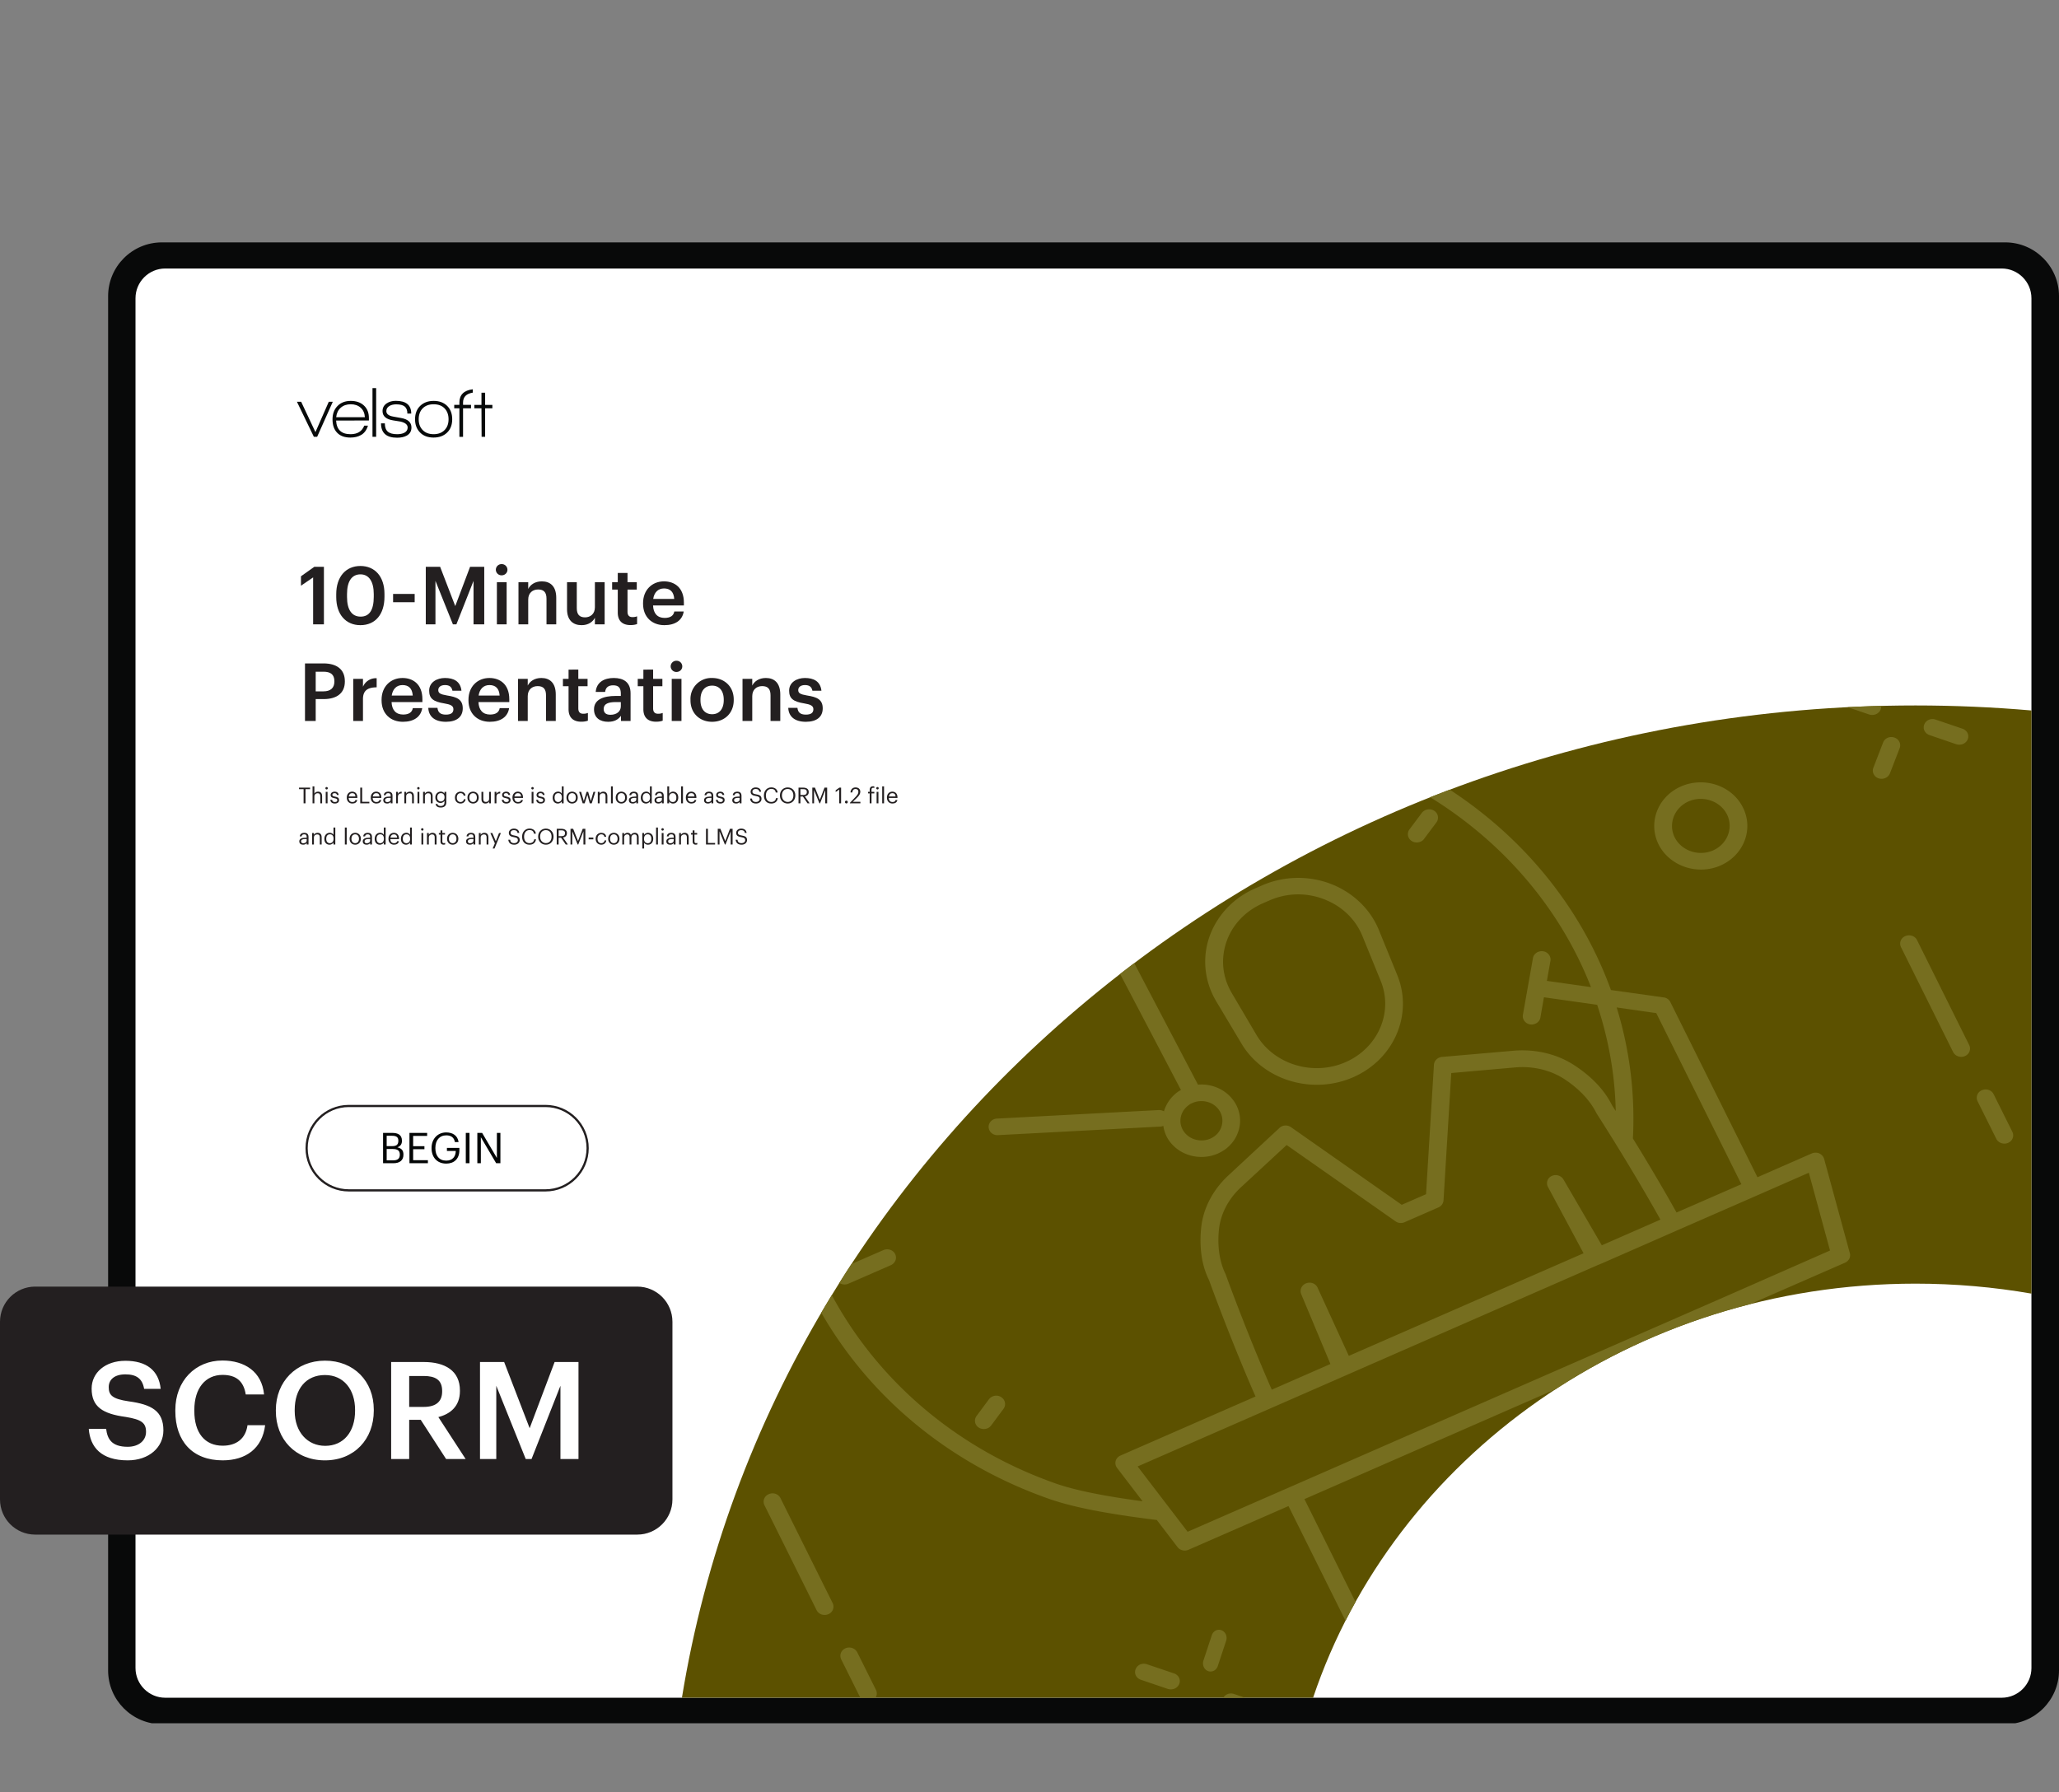
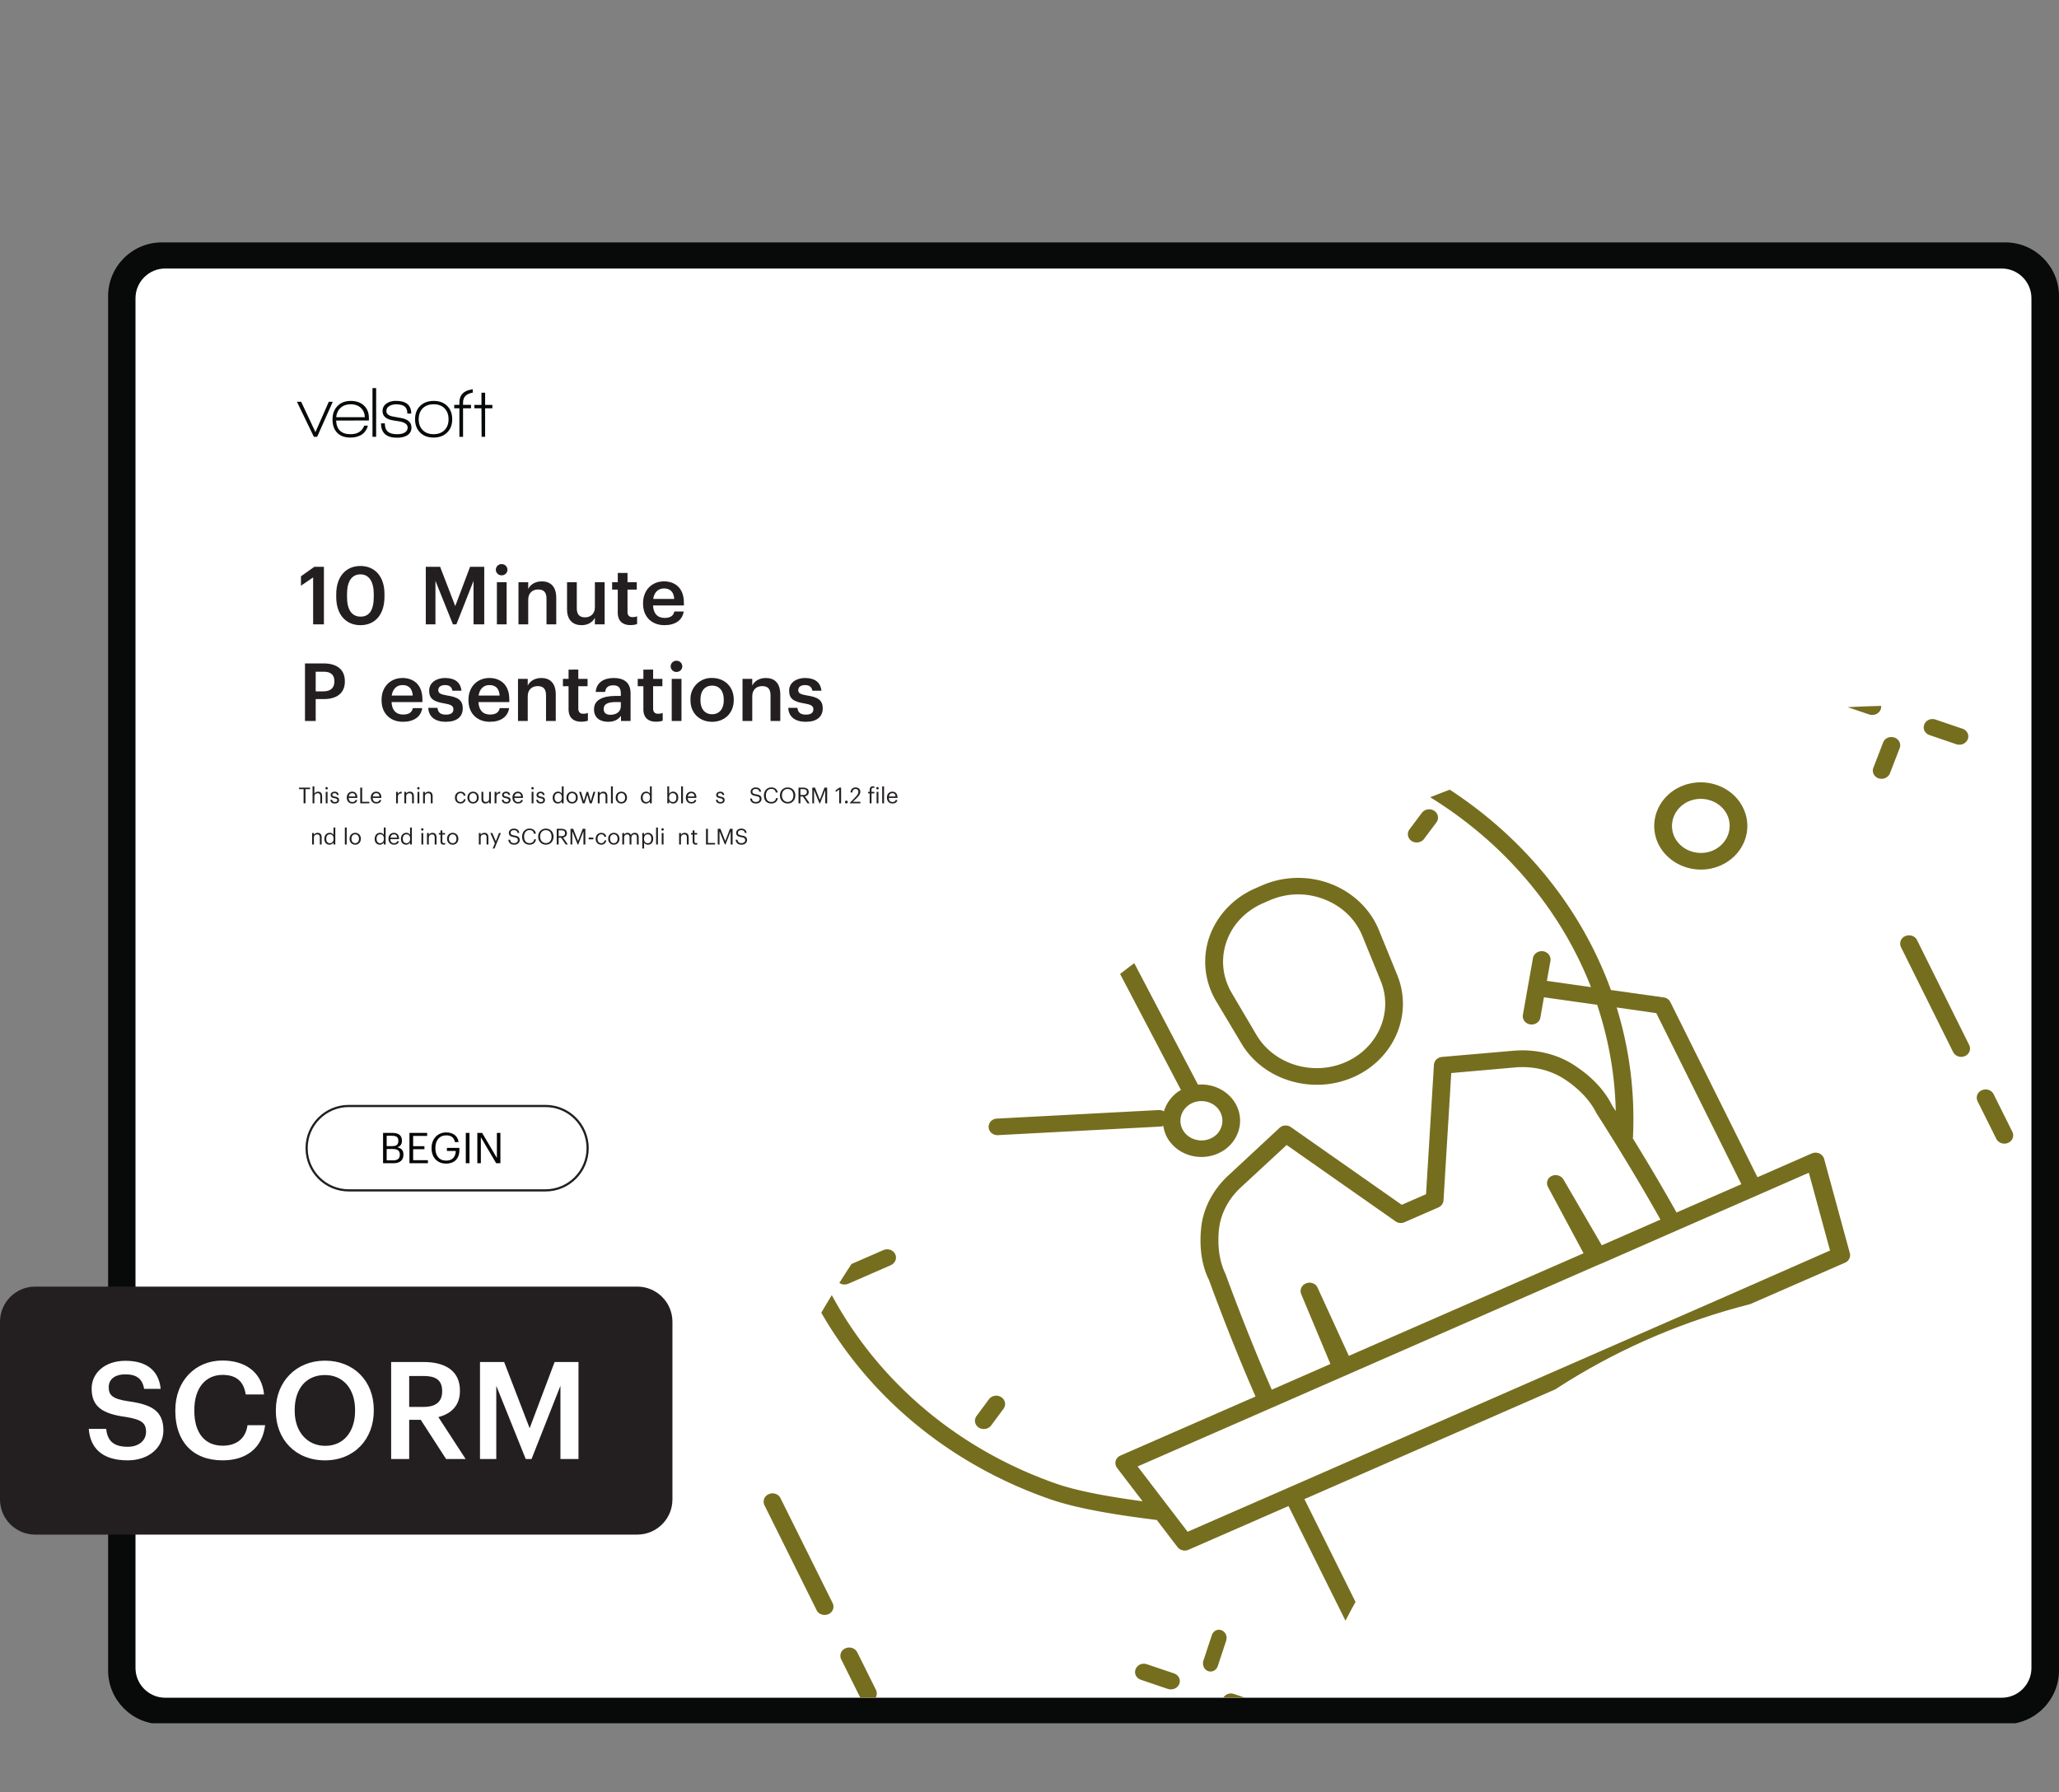
<svg xmlns="http://www.w3.org/2000/svg" xmlns:xlink="http://www.w3.org/1999/xlink" width="1251.275" height="1089.232" viewBox="0 0 938.456 816.924">
  <rect x="0" y="0" width="938.456" height="816.924" fill="#808080" stroke="none" />
  <g data-name="Figure">
    <g data-name="PlacedPDF">
      <clipPath id="a">
        <path transform="matrix(1 0 0 -1 0 816.924)" d="M49.276 31.411h889.18v675.032H49.276z" />
      </clipPath>
      <g clip-path="url(#a)">
        <path d="M911.885 778.867H77.768c-11.98 0-21.694-9.712-21.694-21.693V137.02c0-11.982 9.713-21.695 21.694-21.695h834.117c11.981 0 21.694 9.713 21.694 21.695v620.154c0 11.98-9.713 21.693-21.694 21.693" fill="#fff" />
      </g>
      <path d="M144.555 199.094h-1.505l-7.719-15.962h1.93l6.51 13.836 6.083-13.836h1.831z" fill="#070a0a" />
      <clipPath id="b">
        <path transform="matrix(1 0 0 -1 0 816.924)" d="M49.276 31.411h889.18v675.032H49.276z" />
      </clipPath>
      <g clip-path="url(#b)">
        <path d="M159.863 184.276c-1.854 0-3.375.523-4.563 1.57-1.19 1.047-1.88 2.486-2.077 4.318h13.083c-.11-1.832-.747-3.27-1.913-4.318-1.167-1.047-2.677-1.57-4.53-1.57m-6.672 7.425c.217 4.143 2.408 6.214 6.574 6.214 3.16 0 5.244-1.296 6.247-3.89h1.7c-.632 2.048-1.711 3.487-3.237 4.316-1.33.741-2.923 1.112-4.776 1.112-2.682 0-4.732-.774-6.15-2.322-1.33-1.44-1.994-3.435-1.994-5.986 0-2.507.757-4.536 2.273-6.084s3.527-2.322 6.035-2.322 4.514.703 6.018 2.11c1.505 1.406 2.258 3.298 2.258 5.674v1.145zM169.773 176.917h1.668v22.177h-1.668zM180.96 199.52c-4.864 0-7.295-2.18-7.295-6.543h1.734c0 1.723.446 2.977 1.341 3.762.893.785 2.311 1.177 4.252 1.177 1.308 0 2.388-.207 3.238-.62 1.047-.546 1.57-1.353 1.57-2.422 0-1.308-1.09-2.213-3.27-2.714-.154-.044-1.244-.219-3.272-.524-3.27-.5-4.906-1.919-4.906-4.252 0-1.526.654-2.715 1.962-3.566 1.112-.74 2.475-1.112 4.09-1.112 4.687 0 7.032 1.941 7.032 5.822h-1.767c0-1.482-.404-2.556-1.21-3.22-.807-.666-2.105-.999-3.892-.999-1.2 0-2.214.24-3.042.72-.96.567-1.44 1.352-1.44 2.355 0 1.308 1.07 2.148 3.206 2.518.567.11 1.722.317 3.467.622 3.184.545 4.776 1.995 4.776 4.35 0 1.657-.72 2.89-2.159 3.696-1.157.633-2.628.95-4.416.95M202.645 186.158c-1.2-1.254-2.867-1.881-5.004-1.881-2.094 0-3.751.616-4.972 1.848-1.222 1.232-1.831 2.895-1.831 4.989 0 2.07.615 3.723 1.847 4.955 1.232 1.232 2.884 1.847 4.956 1.847 2.07 0 3.723-.615 4.956-1.847 1.23-1.232 1.847-2.884 1.847-4.955 0-2.05-.6-3.702-1.8-4.956m-5.036 13.296c-2.595 0-4.65-.774-6.166-2.322s-2.273-3.554-2.273-6.018c0-2.552.779-4.585 2.339-6.101 1.559-1.515 3.614-2.273 6.165-2.273 2.552 0 4.596.758 6.133 2.273 1.538 1.516 2.307 3.549 2.307 6.1 0 2.55-.78 4.579-2.34 6.084-1.558 1.505-3.613 2.257-6.165 2.257M221.112 186.105v12.989h-1.602l-.066-12.99h-3.238v-1.536h3.238v-5.558h1.668v5.558h3.304v1.537zM211.051 183.492c0-2.543 1.472-4.048 4.416-4.518v-1.534c-4.055.51-6.084 2.526-6.084 6.052v1.047h-2.355v1.57h2.355v13.018h1.668v-13.018h3.631v-1.57h-3.63z" fill="#070a0a" />
        <path d="M179.295 528.906c2.01 0 2.938-.89 2.938-2.57v-.078c0-1.702-.947-2.514-3.17-2.514h-2.823v5.162zm-.542-6.477c2.03 0 2.804-.734 2.804-2.436v-.077c0-1.566-.909-2.204-2.842-2.204h-2.475v4.717zm-4.156-6.032h4.156c2.572 0 4.447.851 4.447 3.577v.078c0 1.256-.503 2.377-2.088 2.918 2.011.484 2.765 1.508 2.765 3.306v.078c0 2.61-1.779 3.866-4.543 3.866h-4.737zM186.623 516.397h8.062v1.373h-6.38v4.697h5.143v1.373h-5.143v5.007h6.728v1.373h-8.41zM196.697 523.396v-.155c0-4.04 2.726-7.057 6.69-7.057 2.744 0 5.2 1.276 5.625 4.39h-1.682c-.387-2.204-1.895-3.056-3.905-3.056-3.17 0-4.988 2.32-4.988 5.704v.154c0 3.422 1.701 5.665 4.95 5.665 2.996 0 4.291-1.953 4.35-4.408h-4.04v-1.392h5.682v1.025c0 4.002-2.455 6.128-5.993 6.128-4.253 0-6.689-2.958-6.689-6.998M212.301 516.398h1.682v13.823h-1.682zM217.56 516.397h2.185l6.728 11.426v-11.426h1.604v13.823h-1.933l-6.98-11.85v11.85h-1.604z" fill="#030505" />
        <path stroke-miterlimit="10" fill="none" stroke="#231f20" d="M158.987 542.6c-10.624 0-19.236-8.611-19.236-19.235 0-10.624 8.612-19.236 19.236-19.236h89.611c10.624 0 19.236 8.612 19.236 19.236s-8.612 19.236-19.236 19.236h-89.61z" />
        <path d="M75.313 773.863c-7.428 0-13.555-6.05-13.555-13.555V135.944c0-7.429 6.05-13.555 13.555-13.555h837.03c7.428 0 13.554 6.05 13.554 13.555v624.364h.001c0 7.43-6.05 13.555-13.555 13.555zm863.144-12.368V134.987c0-13.555-11.028-24.506-24.506-24.506H73.781c-13.554 0-24.505 11.027-24.505 24.506V761.42c0 13.554 11.027 24.505 24.505 24.505h840.17c13.478 0 24.429-10.95 24.506-24.429" fill="#080909" />
      </g>
    </g>
    <g data-name="Figure">
      <clipPath id="c">
        <path transform="matrix(1 0 0 -1 0 816.924)" d="M873.056 495.362c-284.691 0-520.524-196.183-562.245-452.283H598.49c36.764 109.403 145.786 188.733 274.566 188.733 18.053 0 35.716-1.561 52.847-4.543v265.808a611.967 611.967 0 0 1-52.847 2.285z" />
      </clipPath>
      <g clip-path="url(#c)">
-         <path d="M309.331 203.352h617.056V774.87H309.331z" fill="#5c5100" />
        <path d="M769.638 365.282c6.558-2.844 14.386-.199 17.489 5.953 3.032 6.152.211 13.494-6.347 16.405-6.559 2.844-14.387.198-17.49-5.953-3.032-6.152-.21-13.495 6.348-16.405m14.527 29.237c10.578-4.63 15.232-16.47 10.226-26.459-4.937-9.922-17.56-14.222-28.209-9.592-10.578 4.631-15.162 16.471-10.225 26.46 5.007 9.856 17.63 14.222 28.208 9.591M891.645 339.24a4.543 4.543 0 0 0 3.103-.133 4.022 4.022 0 0 0 2.116-2.117c.775-1.984-.282-4.1-2.398-4.829l-12.27-4.167c-2.116-.727-4.373.265-5.149 2.25-.775 1.984.282 4.1 2.398 4.828zM859.276 354.652a4.02 4.02 0 0 0 2.116-2.117l4.443-11.51c.776-1.984-.353-4.167-2.398-4.829-2.116-.727-4.372.265-5.148 2.25l-4.443 11.51c-.775 1.984.353 4.166 2.398 4.828.987.33 2.116.264 3.032-.132M350.392 681.072c-2.045.86-2.891 3.11-1.974 5.028l23.765 47.825c.917 1.918 3.315 2.712 5.36 1.852 2.045-.86 2.891-3.11 1.974-5.027l-23.765-47.825c-.917-1.919-3.314-2.779-5.36-1.852M385.37 751.322c-2.045.86-2.89 3.109-1.974 5.027l8.533 17.132c.917 1.919 3.314 2.712 5.36 1.853 2.044-.86 2.891-3.11 1.974-5.028l-8.533-17.132c-.987-1.918-3.385-2.712-5.36-1.852M895.559 481.395c2.045-.86 2.89-3.11 1.974-5.028l-23.765-47.825c-.917-1.918-3.315-2.712-5.36-1.852-2.045.86-2.891 3.11-1.974 5.027l23.765 47.825c.987 1.919 3.385 2.712 5.36 1.853M915.234 520.951c2.045-.86 2.891-3.109 1.975-5.027l-8.534-17.132c-.916-1.919-3.314-2.712-5.36-1.853-2.044.86-2.89 3.11-1.974 5.028l8.533 17.132c.988 1.918 3.385 2.712 5.36 1.852M937.688 664.8l-14.315 6.284c-2.045.86-2.892 3.11-1.975 5.027.917 1.919 3.315 2.712 5.36 1.853l14.315-6.284c2.045-.86 2.892-3.11 1.975-5.028-.917-1.918-3.385-2.712-5.36-1.852M522.745 758.598c-2.116-.728-4.373.265-5.148 2.249-.776 1.984.282 4.101 2.397 4.829l12.271 4.167a4.54 4.54 0 0 0 3.103-.132 4.02 4.02 0 0 0 2.116-2.117c.775-1.984-.283-4.101-2.398-4.829zM562.448 772.158c-2.116-.727-4.372.265-5.148 2.25-.776 1.984.282 4.1 2.397 4.828l12.271 4.167a4.54 4.54 0 0 0 3.103-.132 4.02 4.02 0 0 0 2.116-2.117c.776-1.984-.282-4.1-2.398-4.828zM552.32 745.368l-3.801 11.51c-.664 1.985.24 4.101 2.051 4.829.905.33 1.81.265 2.655-.132.785-.397 1.449-1.125 1.81-2.117l3.802-11.51c.664-1.984-.241-4.1-2.052-4.829-1.81-.727-3.801.265-4.465 2.25M558.992 429.313c2.68-7.806 8.604-14.023 16.502-17.53l3.033-1.322c7.968-3.506 16.784-3.705 24.893-.595 8.11 3.108 14.316 8.996 17.49 16.669l8.391 20.572c5.854 14.288-1.198 30.56-16.008 37.043-14.809 6.482-32.58 1.058-40.55-12.304l-11.353-19.249c-4.231-7.21-5.077-15.478-2.398-23.284m6.77 46.237c9.944 16.868 32.37 23.615 50.987 15.48 18.617-8.137 27.433-28.577 20.098-46.57l-8.392-20.571c-3.878-9.525-11.918-17.199-22.002-21.035-10.085-3.837-21.509-3.572-31.382.793l-3.032 1.323c-9.873 4.3-17.419 12.37-20.804 22.028-3.385 9.723-2.257 20.373 3.032 29.303zM483.042 379.305c2.045-.86 2.891-3.109 1.974-5.027l-9.027-18.191c-.916-1.918-3.314-2.712-5.36-1.852-2.044.86-2.89 3.109-1.973 5.027l9.026 18.19c.917 1.92 3.314 2.78 5.36 1.853M406.668 422.103c1.199.794 2.75.86 4.02.33.634-.264 1.198-.661 1.622-1.256 1.269-1.72.846-4.101-.988-5.292l-8.04-5.292c-1.833-1.19-4.3-.794-5.641.926-1.27 1.72-.846 4.102.987 5.292zM368.587 499.43l9.802.794a4.301 4.301 0 0 0 2.045-.331 3.809 3.809 0 0 0 2.327-3.109c.212-2.05-1.41-3.903-3.667-4.101l-9.802-.794c-2.186-.198-4.161 1.323-4.373 3.44-.211 2.117 1.41 3.903 3.668 4.1M647.425 383.67c.635-.264 1.2-.66 1.622-1.256l5.642-7.54c1.27-1.72.846-4.102-.987-5.293-1.834-1.19-4.302-.793-5.642.926l-5.642 7.541c-1.269 1.72-.846 4.102.988 5.292 1.199.794 2.75.86 4.02.33M562.73 355.69a4.298 4.298 0 0 0 2.045-.33 3.81 3.81 0 0 0 2.327-3.11l.846-9.194c.212-2.05-1.41-3.903-3.666-4.101-2.187-.199-4.161 1.323-4.373 3.44l-.846 9.194c-.141 2.05 1.48 3.903 3.667 4.101M408.008 571.664c-.917-1.919-3.315-2.712-5.36-1.853l-19.393 8.468c-2.045.86-2.892 3.108-1.975 5.027.917 1.918 3.315 2.712 5.36 1.852l19.393-8.467c2.045-.926 2.891-3.175 1.975-5.027M541.715 503.796c.564-.463 1.199-.794 1.833-1.058 3.95-1.72 8.815-.728 11.566 2.579 2.045 2.447 2.61 5.755 1.41 8.732a8.388 8.388 0 0 1-3.032 3.903c-4.16 3.042-10.226 2.314-13.47-1.588-3.244-3.903-2.468-9.525 1.693-12.568m-91.113 10.054c.141 2.117 2.045 3.704 4.231 3.572l73.976-3.903c.494 0 .917-.132 1.411-.33.423 2.778 1.48 5.49 3.455 7.805 5.148 6.218 14.105 8.004 21.368 4.83a20.893 20.893 0 0 0 3.385-1.92c2.61-1.917 4.584-4.497 5.642-7.276 2.186-5.291 1.199-11.443-2.61-15.941-3.808-4.564-9.66-6.747-15.444-6.284L492.14 391.675c-.988-1.852-3.456-2.712-5.43-1.72-1.975.926-2.821 3.175-1.834 5.094L538.26 496.85c-.564.33-1.128.596-1.622.992-3.103 2.316-5.148 5.424-6.135 8.732-.635-.397-1.41-.596-2.257-.596l-73.976 3.903c-2.115.133-3.808 1.919-3.667 3.97M450.743 637.812l-5.642 7.607c-1.269 1.72-.846 4.1.988 5.292 1.199.794 2.75.86 4.02.33.634-.264 1.198-.727 1.621-1.256l5.642-7.607c1.27-1.72.846-4.102-.987-5.292-1.834-1.257-4.302-.794-5.642.926M382.338 369.25c-.917-1.918-3.314-2.711-5.36-1.852l-49.434 21.631v8.335l52.82-23.086c1.974-.86 2.89-3.175 1.974-5.027M344.892 360.718c-.917-1.919-3.315-2.713-5.36-1.853l-11.988 5.292v8.203c.352-.067.775-.133 1.128-.331l14.316-6.284c1.974-.86 2.82-3.109 1.904-5.027M837.697 320.056c.494.662 1.128 1.191 1.975 1.456l12.27 4.167a4.54 4.54 0 0 0 3.103-.132 4.02 4.02 0 0 0 2.115-2.117c.424-1.191.283-2.448-.423-3.374zM943.4 637.415l-57.474 25.136c-2.045.86-2.891 3.109-1.974 5.027.916 1.918 3.314 2.712 5.36 1.853l54.018-23.615v-8.401z" fill="#766e1f" />
        <path d="m541.292 698.205-22.779-29.767 60.507-26.459 33.991-14.883c.07 0 .07-.066.141-.066h.07l.988-.463 114.525-50.14h.071l1.058-.464h.07c.07 0 .07-.066.142-.066l33.779-14.817c.07 0 .07-.066.141-.066l36.46-15.942 23.976-10.517 9.662 35.455-45.839 20.175-200.772 87.845zm-60.014-21.961C383.96 642.11 334.313 540.11 370.632 448.76c17.63-44.253 52.396-79.178 98.305-99.023 45.768-19.58 96.966-21.3 144.145-4.763 53.525 18.72 93.58 57.615 112.057 104.977l-20.098-2.844 1.622-9.128c.352-2.051-1.128-4.035-3.315-4.366-2.186-.33-4.302 1.058-4.654 3.109l-4.584 25.863c-.353 2.051 1.128 4.035 3.314 4.366.847.132 1.622 0 2.398-.33 1.199-.53 2.045-1.522 2.257-2.779l1.622-9.26 24.26 3.44c5.147 15.478 8.109 31.684 8.462 48.42a15331.18 15331.18 0 0 1-1.693-2.646c-3.385-6.813-9.097-12.9-16.925-18.059-7.828-5.225-17.7-7.607-27.715-6.813l-32.862 2.845c-1.975.198-3.526 1.653-3.667 3.572l-3.597 59.004-11.072 4.828-50.493-35.39c-1.621-1.124-3.808-.991-5.218.332l-23.483 21.829c-7.123 6.68-11.495 15.28-12.27 24.21-.847 8.93.422 17 3.666 23.416.07.265 9.662 26.79 21.156 52.985l-61.564 26.922c-1.058.463-1.904 1.39-2.186 2.447a3.7 3.7 0 0 0 .634 3.176l11.636 15.214c-11.777-1.588-28.35-4.167-39.492-8.07m224.257-135.207 16.219 30.23-106.98 46.767-14.245-31.09c-.846-1.919-3.173-2.778-5.218-1.984-2.046.793-3.033 2.976-2.257 4.894l13.328 31.884-26.727 11.708c-11.354-25.864-20.804-51.926-21.015-52.588-3.456-7.011-3.597-14.685-3.103-19.976.634-7.21 4.16-14.156 9.873-19.514l21.015-19.447 49.647 34.793c1.198.86 2.75.993 4.09.397l15.444-6.747c1.34-.595 2.256-1.852 2.327-3.241l3.526-58.012 29.336-2.58c8.11-.661 16.009 1.257 22.356 5.424 4.583 3.043 10.79 8.07 14.456 15.413.141.265 15.374 23.813 29.196 48.553l-26.727 11.708-17.49-30.031c-1.057-1.787-3.526-2.514-5.43-1.522-1.833.86-2.609 3.109-1.621 4.961m49.364-79.245 38.786 77.988-29.548 12.9c-6.981-12.503-14.245-24.608-19.887-33.736 1.058-20.638-1.551-40.748-7.404-59.732zm-69.604 404.164-90.76-182.634 193.508-84.67 122.848 247.13c1.55 3.174.14 6.879-3.245 8.4l-27.009 11.774h19.04l11.354-4.96c7.405-3.242 10.579-11.51 7.123-18.456L795.378 595.477l45.556-19.91c1.763-.795 2.68-2.58 2.186-4.366l-11.706-42.93c-.282-1.059-1.129-1.985-2.186-2.514-1.058-.463-2.328-.463-3.456 0l-24.753 10.848-39.703-79.84c-.564-1.125-1.692-1.985-3.032-2.117l-24.048-3.374c-18.546-51.198-61-93.268-118.263-113.311-49.153-17.199-102.607-15.48-150.35 4.96-47.601 20.176-84.131 57.02-102.537 103.192-18.335 46.105-16.502 96.245 5.289 141.027 21.79 44.782 60.86 78.981 110.083 96.18 13.117 4.564 31.804 7.408 48.8 9.525l9.45 12.37c1.128 1.455 3.244 1.984 5.007 1.19l45.556-19.91 89.209 179.46z" fill="#766e1f" />
        <path d="M723.023 865.956h8.886l-81.31-163.518 116.994-51.198 89.984 181.047-76.868 33.603h19.111l64.88-28.377c2.044-.86 2.89-3.11 1.974-5.027l-93.44-187.861c-.917-1.918-3.314-2.712-5.36-1.852l-124.327 54.374c-2.046.86-2.892 3.109-1.975 5.027z" fill="#766e1f" />
      </g>
    </g>
    <symbol id="d">
      <path d="M.151 0h.134v.715H.166L0 .597V.48l.151.103V0z" />
    </symbol>
    <symbol id="e">
      <path d="M.303.106C.196.106.134.188.134.35v.036c0 .159.059.245.167.245.107 0 .165-.092.165-.244V.352C.466.19.413.106.303.106M.3 0c.187 0 .299.137.299.352v.036C.599.603.481.735.3.735c-.18 0-.3-.133-.3-.35V.349C0 .134.118 0 .3 0z" />
    </symbol>
    <symbol id="f">
-       <path d="M0 0h.268v.103H0V0z" />
-     </symbol>
+       </symbol>
    <symbol id="g">
      <path d="M0 0h.12v.54L.337 0H.38l.213.54V0h.133v.715H.55L.366.227.178.715H0V0z" />
    </symbol>
    <symbol id="h">
      <path d="M.013 0h.121v.523H.013V0m.059.609c.04 0 .072.03.072.069a.07.07 0 0 1-.072.07A.07.07 0 0 1 0 .678.07.07 0 0 1 .072.609z" />
    </symbol>
    <symbol id="i">
      <path d="M0 0h.121v.308c0 .083.055.125.123.125.072 0 .104-.036.104-.115V0h.121v.329C.469.473.395.534.29.534.204.534.146.491.121.44v.083H0V0z" />
    </symbol>
    <symbol id="j">
      <path d="M.18 0c.085 0 .14.041.166.092V.01h.121v.523H.346V.222C.346.139.289.097.224.097c-.07 0-.103.036-.103.115v.321H0V.198C0 .059.077 0 .18 0z" />
    </symbol>
    <symbol id="k">
      <path d="M.228 0C.265 0 .291.006.31.013v.096a.149.149 0 0 0-.059-.01c-.038 0-.06.021-.06.067v.275h.115v.091H.191v.115H.07V.532H0V.441h.07V.155C.07.056.124 0 .228 0z" />
    </symbol>
    <symbol id="l">
      <path d="M.265 0c.134 0 .223.06.24.17H.388C.379.119.341.09.268.09c-.09 0-.14.056-.144.155h.383V.28C.507.467.39.544.26.544.111.544 0 .436 0 .274V.266C0 .101.111 0 .265 0M.126.326c.012.081.061.13.134.13.075 0 .121-.04.127-.13H.126z" />
    </symbol>
    <symbol id="m">
      <path d="M0 0z" />
    </symbol>
    <use xlink:href="#d" transform="matrix(36.704 0 0 -36.704 137.175 284.596)" fill="#231f20" />
    <use xlink:href="#e" transform="matrix(36.704 0 0 -36.704 153.25 284.963)" fill="#231f20" />
    <use xlink:href="#f" transform="matrix(36.704 0 0 -36.704 179.164 274.502)" fill="#231f20" />
    <use xlink:href="#g" transform="matrix(36.704 0 0 -36.704 194.066 284.596)" fill="#231f20" />
    <use xlink:href="#h" transform="matrix(36.704 0 0 -36.704 225.998 284.596)" fill="#231f20" />
    <use xlink:href="#i" transform="matrix(36.704 0 0 -36.704 236.312 284.596)" fill="#231f20" />
    <use xlink:href="#j" transform="matrix(36.704 0 0 -36.704 258.445 284.963)" fill="#231f20" />
    <use xlink:href="#k" transform="matrix(36.704 0 0 -36.704 279 284.926)" fill="#231f20" />
    <use xlink:href="#l" transform="matrix(36.704 0 0 -36.704 293.094 284.963)" fill="#231f20" />
    <use xlink:href="#m" transform="matrix(36.704 0 0 -36.704 313.024 284.596)" fill="#231f20" />
  </g>
  <g data-name="P">
    <symbol id="n">
      <path d="M0 0h.133v.272h.1c.153 0 .262.067.262.218v.004C.495.644.39.715.23.715H0V0m.133.368v.244H.23C.315.612.365.579.365.494V.49C.365.411.318.368.23.368H.133z" />
    </symbol>
    <symbol id="o">
-       <path d="M0 0h.121v.272c0 .111.064.145.17.146v.113a.174.174 0 0 1-.17-.106v.098H0V0z" />
-     </symbol>
+       </symbol>
    <symbol id="p">
      <path d="M.219 0c.134 0 .209.061.209.167 0 .111-.073.141-.196.16C.149.341.124.356.124.394c0 .037.031.062.083.062C.263.456.29.434.3.386h.112C.399.504.314.544.207.544.109.544.011.492.011.387.011.289.062.25.2.228.277.215.312.199.312.156.312.112.283.089.218.089.147.089.12.12.114.173H0C.005.062.084 0 .219 0z" />
    </symbol>
    <symbol id="q">
      <path d="M.175 0c.08 0 .126.029.16.074V.01h.119v.343c0 .143-.092.191-.209.191C.128.544.031.493.021.371h.117c.006.052.037.082.1.082.071 0 .095-.035.095-.105V.321H.268C.118.321 0 .277 0 .155 0 .046.079 0 .175 0m.029.087C.144.087.12.116.12.16c0 .064.059.085.151.085h.062V.193C.333.126.278.087.204.087z" />
    </symbol>
    <symbol id="r">
      <path d="M.269.094C.177.094.124.161.124.268v.008c0 .108.055.173.145.173S.413.383.413.275V.268C.413.161.359.094.269.094M.268 0c.154 0 .269.106.269.269v.008c0 .16-.115.267-.268.267A.259.259 0 0 1 0 .274V.266C0 .107.114 0 .268 0z" />
    </symbol>
    <use xlink:href="#n" transform="matrix(36.704 0 0 -36.704 139.01 328.64)" fill="#231f20" />
    <use xlink:href="#o" transform="matrix(36.704 0 0 -36.704 160.995 328.64)" fill="#231f20" />
    <use xlink:href="#l" transform="matrix(36.704 0 0 -36.704 173.915 329.008)" fill="#231f20" />
    <use xlink:href="#p" transform="matrix(36.704 0 0 -36.704 195.204 329.008)" fill="#231f20" />
    <use xlink:href="#l" transform="matrix(36.704 0 0 -36.704 213.52 329.008)" fill="#231f20" />
    <use xlink:href="#i" transform="matrix(36.704 0 0 -36.704 236.092 328.64)" fill="#231f20" />
    <use xlink:href="#k" transform="matrix(36.704 0 0 -36.704 256.573 328.971)" fill="#231f20" />
    <use xlink:href="#q" transform="matrix(36.704 0 0 -36.704 270.74 329.008)" fill="#231f20" />
    <use xlink:href="#k" transform="matrix(36.704 0 0 -36.704 290.671 328.971)" fill="#231f20" />
    <use xlink:href="#h" transform="matrix(36.704 0 0 -36.704 305.683 328.64)" fill="#231f20" />
    <use xlink:href="#r" transform="matrix(36.704 0 0 -36.704 314.712 329.008)" fill="#231f20" />
    <use xlink:href="#i" transform="matrix(36.704 0 0 -36.704 338.423 328.64)" fill="#231f20" />
    <use xlink:href="#p" transform="matrix(36.704 0 0 -36.704 359.271 329.008)" fill="#231f20" />
  </g>
  <g data-name="P">
    <symbol id="s">
      <path d="M.208 0h.087v.644h.208v.071H0V.644h.208V0z" />
    </symbol>
    <symbol id="t">
      <path d="M0 0h.083v.317c0 .094.069.143.146.143C.313.46.352.419.352.327V0h.083v.321c0 .152-.076.211-.184.211C.165.532.107.489.083.44v.333H0V0z" />
    </symbol>
    <symbol id="u">
      <path d="M.015 0h.083v.523H.015V0m.04.632c.03 0 .055.025.055.055S.085.742.055.742A.055.055 0 0 1 0 .687C0 .657.025.632.055.632z" />
    </symbol>
    <symbol id="v">
      <path d="M.205 0c.127 0 .192.064.192.159C.397.27.321.294.213.314.117.331.091.35.091.397c0 .045.039.075.099.075C.256.472.288.447.3.39h.08C.366.503.285.541.191.541.109.541.014.491.014.394.014.303.06.265.196.24.277.225.318.207.318.152.318.096.283.069.204.069.12.069.087.108.081.17H0C.005.063.08 0 .205 0z" />
    </symbol>
    <symbol id="w">
      <path d="M0 0z" />
    </symbol>
    <symbol id="x">
      <path d="M.253 0c.118 0 .205.055.223.16H.393C.382.099.335.069.254.069.147.069.09.135.086.254H.48v.027c0 .187-.114.26-.235.26C.101.541 0 .431 0 .273V.265C0 .104.105 0 .253 0M.089.321C.103.414.16.472.245.472c.086 0 .142-.043.15-.151H.089z" />
    </symbol>
    <symbol id="y">
      <path d="M0 0h.414v.071H.087v.644H0V0z" />
    </symbol>
    <symbol id="z">
-       <path d="M.174 0c.077 0 .124.026.163.075V.009H.42v.345C.42.5.329.541.229.541.128.541.033.497.022.378h.083c.008.064.048.094.12.094.08 0 .112-.035.112-.118V.316H.262C.128.316 0 .275 0 .154 0 .047.077 0 .174 0m.008.066C.109.066.083.1.083.154c0 .077.077.103.182.103h.072V.192C.337.111.27.066.182.066z" />
-     </symbol>
+       </symbol>
    <symbol id="A">
      <path d="M0 0h.083v.287c0 .129.067.162.172.167v.078C.161.529.116.488.083.429v.094H0V0z" />
    </symbol>
    <symbol id="B">
      <path d="M0 0h.083v.317c0 .094.069.143.146.143C.313.46.352.419.352.327V0h.083v.321c0 .152-.076.211-.184.211C.165.532.107.489.083.44v.083H0V0z" />
    </symbol>
    <symbol id="C">
-       <path d="M.248 0c.146 0 .249.074.25.226v.488H.415V.63a.187.187 0 0 1-.171.093C.1.723 0 .605 0 .463V.456C0 .312.101.208.238.208c.076 0 .147.048.177.099V.231C.415.119.35.07.247.07.158.07.108.101.096.161H.011C.025.073.093 0 .248 0M.247.277C.159.277.086.345.086.459v.008c0 .11.062.187.166.187.102 0 .166-.068.166-.185V.462C.418.345.344.277.247.277z" />
-     </symbol>
+       </symbol>
    <symbol id="D">
      <path d="M.256 0c.126 0 .217.084.228.197H.407C.398.112.331.069.257.069.156.069.086.137.086.265v.008c0 .123.073.199.168.199.072 0 .132-.031.145-.114h.082C.465.491.363.541.254.541.114.541 0 .433 0 .273V.265C0 .103.11 0 .256 0z" />
    </symbol>
    <symbol id="E">
      <path d="M.257.069C.151.069.086.147.086.266v.008c0 .12.066.198.171.198.104 0 .171-.078.171-.199V.266C.428.148.362.069.257.069M.256 0c.149 0 .258.109.258.267v.008c0 .157-.109.266-.257.266C.109.541 0 .431 0 .274V.266C0 .113.107 0 .256 0z" />
    </symbol>
    <symbol id="F">
      <path d="M.182 0c.084 0 .142.043.166.092V.009h.083v.523H.348V.215C.348.121.278.072.204.072.122.072.083.113.083.205v.327H0V.201C0 .057.078 0 .182 0z" />
    </symbol>
    <symbol id="G">
      <path d="M.236 0a.22.22 0 0 1 .179.099v-.09h.083v.773H.415V.448a.187.187 0 0 1-.171.093C.1.541 0 .428 0 .268V.26C0 .097.099 0 .236 0m.009.069C.157.069.086.132.086.264v.008c0 .127.062.2.166.2.102 0 .166-.063.166-.197V.267C.418.133.342.069.245.069z" />
    </symbol>
    <symbol id="H">
      <path d="M.161 0h.091l.122.392L.483 0h.092l.163.523H.653L.53.102.411.523H.339L.212.102.09.523H0L.161 0z" />
    </symbol>
    <symbol id="I">
      <path d="M0 0h.084v.773H0V0z" />
    </symbol>
    <symbol id="J">
      <path d="M.26 0c.144 0 .238.11.238.27v.008C.498.441.397.541.26.541A.215.215 0 0 1 .083.444v.338H0V.009h.083v.086A.2.2 0 0 1 .26 0M.252.069C.15.069.08.132.08.266v.008c0 .134.074.198.171.198.088 0 .161-.066.161-.198V.266C.412.139.356.069.252.069z" />
    </symbol>
    <symbol id="K">
      <path d="M.273 0C.415 0 .52.091.52.211.52.346.436.394.277.419.131.441.105.477.105.547c0 .067.051.116.149.116.099 0 .151-.037.168-.127H.5C.486.663.397.733.254.733.119.733.024.649.024.539c0-.127.089-.174.239-.197C.399.32.436.286.436.205.436.124.365.07.273.07.129.07.095.142.084.227H0C.013.105.082 0 .273 0z" />
    </symbol>
    <symbol id="L">
      <path d="M.334 0c.16 0 .274.081.299.246H.552C.534.13.453.071.336.071.182.071.09.181.09.363v.008c0 .18.099.295.247.295C.459.666.522.61.54.501h.086C.611.656.485.735.336.735.142.735 0 .582 0 .37V.362C0 .142.127 0 .334 0z" />
    </symbol>
    <symbol id="M">
      <path d="M.354.072C.205.072.09.19.09.363v.008c0 .17.096.292.262.292.165 0 .259-.13.259-.29V.365C.611.192.513.072.354.072m0-.072c.208 0 .347.162.347.364v.008c0 .201-.139.361-.349.361C.142.733 0 .573 0 .37V.362C0 .162.143 0 .354 0z" />
    </symbol>
    <symbol id="N">
      <path d="M0 0h.087v.311h.11L.41 0h.097L.288.317c.098.019.177.077.177.195v.004c0 .143-.113.199-.25.199H0V0m.087.38v.265h.134C.318.645.378.613.378.516V.512C.378.424.323.38.221.38H.087z" />
    </symbol>
    <symbol id="O">
      <path d="M0 0h.08v.602L.325 0h.027l.237.602V0h.087v.715h-.12L.342.158.121.715H0V0z" />
    </symbol>
    <symbol id="P">
      <path d="M.16 0h.087v.715H.166L0 .595V.514l.16.115V0z" />
    </symbol>
    <symbol id="Q">
      <path d="M.064 0c.035 0 .064.028.064.064a.064.064 0 0 1-.064.064A.064.064 0 0 1 0 .064C0 .028.029 0 .064 0z" />
    </symbol>
    <symbol id="R">
      <path d="M0 0h.479v.071H.134l.197.192c.088.086.144.172.144.26 0 .123-.084.201-.216.201C.123.724.038.635.027.495h.081c.014.112.068.159.151.159C.34.654.387.606.387.526.387.453.349.388.284.319L0 .02V0z" />
    </symbol>
    <symbol id="S">
      <path d="M.075 0h.083v.453h.128v.07H.158v.094c0 .053.021.09.074.09A.138.138 0 0 0 .286.698v.07a.147.147 0 0 1-.057.008C.126.776.075.714.075.608V.523H0v-.07h.075V0z" />
    </symbol>
    <use xlink:href="#s" transform="matrix(10.009 0 0 -10.009 136.29 366.174)" fill="#231f20" />
    <use xlink:href="#t" transform="matrix(10.009 0 0 -10.009 142.456 366.174)" fill="#231f20" />
    <use xlink:href="#u" transform="matrix(10.009 0 0 -10.009 148.31 366.174)" fill="#231f20" />
    <use xlink:href="#v" transform="matrix(10.009 0 0 -10.009 150.563 366.264)" fill="#231f20" />
    <use xlink:href="#w" transform="matrix(10.009 0 0 -10.009 154.957 366.174)" fill="#231f20" />
    <use xlink:href="#x" transform="matrix(10.009 0 0 -10.009 158.06 366.264)" fill="#231f20" />
    <use xlink:href="#y" transform="matrix(10.009 0 0 -10.009 164.195 366.174)" fill="#231f20" />
    <use xlink:href="#x" transform="matrix(10.009 0 0 -10.009 168.998 366.264)" fill="#231f20" />
    <use xlink:href="#z" transform="matrix(10.009 0 0 -10.009 174.693 366.264)" fill="#231f20" />
    <use xlink:href="#A" transform="matrix(10.009 0 0 -10.009 180.529 366.174)" fill="#231f20" />
    <use xlink:href="#B" transform="matrix(10.009 0 0 -10.009 184.292 366.174)" fill="#231f20" />
    <use xlink:href="#u" transform="matrix(10.009 0 0 -10.009 190.147 366.174)" fill="#231f20" />
    <use xlink:href="#B" transform="matrix(10.009 0 0 -10.009 192.83 366.174)" fill="#231f20" />
    <use xlink:href="#C" transform="matrix(10.009 0 0 -10.009 198.425 368.086)" fill="#231f20" />
    <use xlink:href="#w" transform="matrix(10.009 0 0 -10.009 204.25 366.174)" fill="#231f20" />
    <use xlink:href="#D" transform="matrix(10.009 0 0 -10.009 207.352 366.264)" fill="#231f20" />
    <use xlink:href="#E" transform="matrix(10.009 0 0 -10.009 213.058 366.264)" fill="#231f20" />
    <use xlink:href="#F" transform="matrix(10.009 0 0 -10.009 219.443 366.264)" fill="#231f20" />
    <use xlink:href="#A" transform="matrix(10.009 0 0 -10.009 225.439 366.174)" fill="#231f20" />
    <use xlink:href="#v" transform="matrix(10.009 0 0 -10.009 228.72 366.264)" fill="#231f20" />
    <use xlink:href="#x" transform="matrix(10.009 0 0 -10.009 233.565 366.264)" fill="#231f20" />
    <use xlink:href="#w" transform="matrix(10.009 0 0 -10.009 238.8 366.174)" fill="#231f20" />
    <use xlink:href="#u" transform="matrix(10.009 0 0 -10.009 242.162 366.174)" fill="#231f20" />
    <use xlink:href="#v" transform="matrix(10.009 0 0 -10.009 244.414 366.264)" fill="#231f20" />
    <use xlink:href="#w" transform="matrix(10.009 0 0 -10.009 248.808 366.174)" fill="#231f20" />
    <use xlink:href="#G" transform="matrix(10.009 0 0 -10.009 251.911 366.264)" fill="#231f20" />
    <use xlink:href="#E" transform="matrix(10.009 0 0 -10.009 258.187 366.264)" fill="#231f20" />
    <use xlink:href="#H" transform="matrix(10.009 0 0 -10.009 263.962 366.174)" fill="#231f20" />
    <use xlink:href="#B" transform="matrix(10.009 0 0 -10.009 272.47 366.174)" fill="#231f20" />
    <use xlink:href="#I" transform="matrix(10.009 0 0 -10.009 278.475 366.174)" fill="#231f20" />
    <use xlink:href="#E" transform="matrix(10.009 0 0 -10.009 280.627 366.264)" fill="#231f20" />
    <use xlink:href="#z" transform="matrix(10.009 0 0 -10.009 286.632 366.264)" fill="#231f20" />
    <use xlink:href="#G" transform="matrix(10.009 0 0 -10.009 292.077 366.264)" fill="#231f20" />
    <use xlink:href="#z" transform="matrix(10.009 0 0 -10.009 298.312 366.264)" fill="#231f20" />
    <use xlink:href="#J" transform="matrix(10.009 0 0 -10.009 304.148 366.264)" fill="#231f20" />
    <use xlink:href="#I" transform="matrix(10.009 0 0 -10.009 310.443 366.174)" fill="#231f20" />
    <use xlink:href="#x" transform="matrix(10.009 0 0 -10.009 312.595 366.264)" fill="#231f20" />
    <use xlink:href="#w" transform="matrix(10.009 0 0 -10.009 317.83 366.174)" fill="#231f20" />
    <use xlink:href="#z" transform="matrix(10.009 0 0 -10.009 320.892 366.264)" fill="#231f20" />
    <use xlink:href="#v" transform="matrix(10.009 0 0 -10.009 326.297 366.264)" fill="#231f20" />
    <use xlink:href="#w" transform="matrix(10.009 0 0 -10.009 330.691 366.174)" fill="#231f20" />
    <use xlink:href="#z" transform="matrix(10.009 0 0 -10.009 333.754 366.264)" fill="#231f20" />
    <use xlink:href="#w" transform="matrix(10.009 0 0 -10.009 338.748 366.174)" fill="#231f20" />
    <use xlink:href="#K" transform="matrix(10.009 0 0 -10.009 341.881 366.264)" fill="#231f20" />
    <use xlink:href="#L" transform="matrix(10.009 0 0 -10.009 348.177 366.264)" fill="#231f20" />
    <use xlink:href="#M" transform="matrix(10.009 0 0 -10.009 355.483 366.264)" fill="#231f20" />
    <use xlink:href="#N" transform="matrix(10.009 0 0 -10.009 363.95 366.174)" fill="#231f20" />
    <use xlink:href="#O" transform="matrix(10.009 0 0 -10.009 370.236 366.174)" fill="#231f20" />
    <use xlink:href="#w" transform="matrix(10.009 0 0 -10.009 377.903 366.174)" fill="#231f20" />
    <use xlink:href="#P" transform="matrix(10.009 0 0 -10.009 380.886 366.174)" fill="#231f20" />
    <use xlink:href="#Q" transform="matrix(10.009 0 0 -10.009 385.12 366.224)" fill="#231f20" />
    <use xlink:href="#R" transform="matrix(10.009 0 0 -10.009 387.361 366.174)" fill="#231f20" />
    <use xlink:href="#w" transform="matrix(10.009 0 0 -10.009 392.716 366.174)" fill="#231f20" />
    <use xlink:href="#S" transform="matrix(10.009 0 0 -10.009 395.639 366.174)" fill="#231f20" />
    <use xlink:href="#u" transform="matrix(10.009 0 0 -10.009 399.392 366.174)" fill="#231f20" />
    <use xlink:href="#I" transform="matrix(10.009 0 0 -10.009 402.095 366.174)" fill="#231f20" />
    <use xlink:href="#x" transform="matrix(10.009 0 0 -10.009 404.247 366.264)" fill="#231f20" />
    <use xlink:href="#w" transform="matrix(10.009 0 0 -10.009 409.481 366.174)" fill="#231f20" />
  </g>
  <g data-name="P">
    <symbol id="T">
      <path d="M.216 0C.25 0 .27.005.287.011v.07A.17.17 0 0 0 .223.07C.181.07.158.095.158.146V.46H.28v.07H.158v.119H.075V.53H0V.46h.075V.138C.075.056.121 0 .216 0z" />
    </symbol>
    <symbol id="U">
      <path d="M.106 0H.19l.289.705H.394L.249.33l-.16.375H0L.205.236.106 0z" />
    </symbol>
    <symbol id="V">
      <path d="M0 0h.214v.078H0V0z" />
    </symbol>
    <symbol id="W">
      <path d="M0 0h.083v.32c0 .094.07.14.138.14C.293.46.332.422.332.33V0h.083v.32c0 .094.07.14.138.14C.625.46.664.422.664.33V0h.083v.324c0 .152-.082.208-.176.208C.506.532.428.502.392.434.365.504.306.532.239.532A.17.17 0 0 1 .083.443v.08H0V0z" />
    </symbol>
    <symbol id="X">
      <path d="M0 0h.083v.268A.198.198 0 0 1 .26.173c.144 0 .238.11.238.27v.008C.498.614.397.714.26.714A.215.215 0 0 1 .083.617v.088H0V0m.252.242C.15.242.08.305.08.439v.008c0 .134.074.198.171.198.088 0 .161-.066.161-.198V.439C.412.312.356.242.252.242z" />
    </symbol>
    <use xlink:href="#z" transform="matrix(10.009 0 0 -10.009 136.41 385.031)" fill="#231f20" />
    <use xlink:href="#B" transform="matrix(10.009 0 0 -10.009 142.246 384.941)" fill="#231f20" />
    <use xlink:href="#G" transform="matrix(10.009 0 0 -10.009 147.84 385.031)" fill="#231f20" />
    <use xlink:href="#w" transform="matrix(10.009 0 0 -10.009 153.666 384.941)" fill="#231f20" />
    <use xlink:href="#I" transform="matrix(10.009 0 0 -10.009 157.179 384.941)" fill="#231f20" />
    <use xlink:href="#E" transform="matrix(10.009 0 0 -10.009 159.33 385.031)" fill="#231f20" />
    <use xlink:href="#z" transform="matrix(10.009 0 0 -10.009 165.336 385.031)" fill="#231f20" />
    <use xlink:href="#G" transform="matrix(10.009 0 0 -10.009 170.78 385.031)" fill="#231f20" />
    <use xlink:href="#x" transform="matrix(10.009 0 0 -10.009 177.056 385.031)" fill="#231f20" />
    <use xlink:href="#G" transform="matrix(10.009 0 0 -10.009 182.742 385.031)" fill="#231f20" />
    <use xlink:href="#w" transform="matrix(10.009 0 0 -10.009 188.567 384.941)" fill="#231f20" />
    <use xlink:href="#u" transform="matrix(10.009 0 0 -10.009 191.93 384.941)" fill="#231f20" />
    <use xlink:href="#B" transform="matrix(10.009 0 0 -10.009 194.612 384.941)" fill="#231f20" />
    <use xlink:href="#T" transform="matrix(10.009 0 0 -10.009 200.027 385.011)" fill="#231f20" />
    <use xlink:href="#E" transform="matrix(10.009 0 0 -10.009 203.76 385.031)" fill="#231f20" />
    <use xlink:href="#w" transform="matrix(10.009 0 0 -10.009 209.355 384.941)" fill="#231f20" />
    <use xlink:href="#z" transform="matrix(10.009 0 0 -10.009 212.418 385.031)" fill="#231f20" />
    <use xlink:href="#B" transform="matrix(10.009 0 0 -10.009 218.253 384.941)" fill="#231f20" />
    <use xlink:href="#U" transform="matrix(10.009 0 0 -10.009 223.498 386.763)" fill="#231f20" />
    <use xlink:href="#w" transform="matrix(10.009 0 0 -10.009 228.542 384.941)" fill="#231f20" />
    <use xlink:href="#K" transform="matrix(10.009 0 0 -10.009 231.675 385.031)" fill="#231f20" />
    <use xlink:href="#L" transform="matrix(10.009 0 0 -10.009 237.97 385.031)" fill="#231f20" />
    <use xlink:href="#M" transform="matrix(10.009 0 0 -10.009 245.277 385.031)" fill="#231f20" />
    <use xlink:href="#N" transform="matrix(10.009 0 0 -10.009 253.745 384.941)" fill="#231f20" />
    <use xlink:href="#O" transform="matrix(10.009 0 0 -10.009 260.03 384.941)" fill="#231f20" />
    <use xlink:href="#V" transform="matrix(10.009 0 0 -10.009 268.298 382.58)" fill="#231f20" />
    <use xlink:href="#D" transform="matrix(10.009 0 0 -10.009 271.49 385.031)" fill="#231f20" />
    <use xlink:href="#E" transform="matrix(10.009 0 0 -10.009 277.196 385.031)" fill="#231f20" />
    <use xlink:href="#W" transform="matrix(10.009 0 0 -10.009 283.631 384.941)" fill="#231f20" />
    <use xlink:href="#X" transform="matrix(10.009 0 0 -10.009 292.74 386.763)" fill="#231f20" />
    <use xlink:href="#I" transform="matrix(10.009 0 0 -10.009 299.035 384.941)" fill="#231f20" />
    <use xlink:href="#u" transform="matrix(10.009 0 0 -10.009 301.447 384.941)" fill="#231f20" />
    <use xlink:href="#z" transform="matrix(10.009 0 0 -10.009 303.7 385.031)" fill="#231f20" />
    <use xlink:href="#B" transform="matrix(10.009 0 0 -10.009 309.534 384.941)" fill="#231f20" />
    <use xlink:href="#T" transform="matrix(10.009 0 0 -10.009 314.95 385.011)" fill="#231f20" />
    <use xlink:href="#w" transform="matrix(10.009 0 0 -10.009 318.232 384.941)" fill="#231f20" />
    <use xlink:href="#y" transform="matrix(10.009 0 0 -10.009 321.785 384.941)" fill="#231f20" />
    <use xlink:href="#O" transform="matrix(10.009 0 0 -10.009 327.14 384.941)" fill="#231f20" />
    <use xlink:href="#K" transform="matrix(10.009 0 0 -10.009 335.287 385.031)" fill="#231f20" />
  </g>
  <g data-name="Figure">
    <g data-name="PlacedPDF">
      <clipPath id="Y">
        <path transform="matrix(1 0 0 -1 0 816.924)" d="M0 117.419h306.484v113.043H0z" />
      </clipPath>
      <g clip-path="url(#Y)">
        <path d="M290.45 699.505H16.034C7.179 699.505 0 692.325 0 683.47v-80.975c0-8.855 7.179-16.034 16.034-16.034H290.45c8.855 0 16.034 7.179 16.034 16.034v80.975c0 8.855-7.179 16.034-16.034 16.034" fill="#231f20" />
        <path d="M40.466 651.316h7.914c.556 4.451 2.35 8.161 9.831 8.161 4.884 0 8.346-2.72 8.346-6.802 0-4.08-2.04-5.626-9.212-6.8-10.573-1.423-15.58-4.638-15.58-12.923 0-7.234 6.182-12.675 15.395-12.675 9.521 0 15.21 4.33 16.075 12.798h-7.543c-.804-4.636-3.462-6.615-8.532-6.615-5.008 0-7.605 2.411-7.605 5.812 0 3.586 1.484 5.38 9.15 6.492 10.387 1.422 15.766 4.39 15.766 13.232 0 7.667-6.49 13.664-16.26 13.664-12.057 0-17.127-5.997-17.745-14.344M79.912 643.216v-.495c0-13.293 9.15-22.567 21.455-22.567 10.14 0 17.992 5.07 18.981 15.457h-8.347c-.927-5.874-4.204-8.904-10.573-8.904-7.79 0-12.86 6.06-12.86 15.952v.495c0 9.955 4.761 15.828 12.922 15.828 6.121 0 10.45-3.09 11.315-9.336h8.037c-1.298 10.635-8.84 16.014-19.352 16.014-13.849 0-21.578-8.842-21.578-22.444M161.834 643.092v-.494c0-9.089-5.07-15.828-13.726-15.828s-13.787 6.368-13.787 15.89v.494c0 9.646 5.873 15.891 13.91 15.891 8.348 0 13.603-6.37 13.603-15.953m-36.107.124v-.495c0-12.922 9.274-22.506 22.38-22.506 13.17 0 22.259 9.337 22.259 22.32v.495c0 12.923-8.841 22.63-22.258 22.63-13.54 0-22.381-9.707-22.381-22.444M193.118 641.3c5.503 0 8.408-2.35 8.408-7.05v-.247c0-5.07-3.153-6.8-8.408-6.8h-6.616v14.096zm-14.839-20.466h14.839c9.707 0 16.508 3.957 16.508 12.984v.247c0 6.924-4.328 10.45-9.83 11.871l12.426 19.106h-8.903l-11.561-17.868h-5.256v17.868h-8.223zM218.776 620.835h11.006l11.623 30.172 11.377-30.172h10.882v44.208h-8.224v-33.39l-13.169 33.39h-2.659l-13.417-33.39v33.39h-7.419z" fill="#fff" />
      </g>
    </g>
  </g>
</svg>